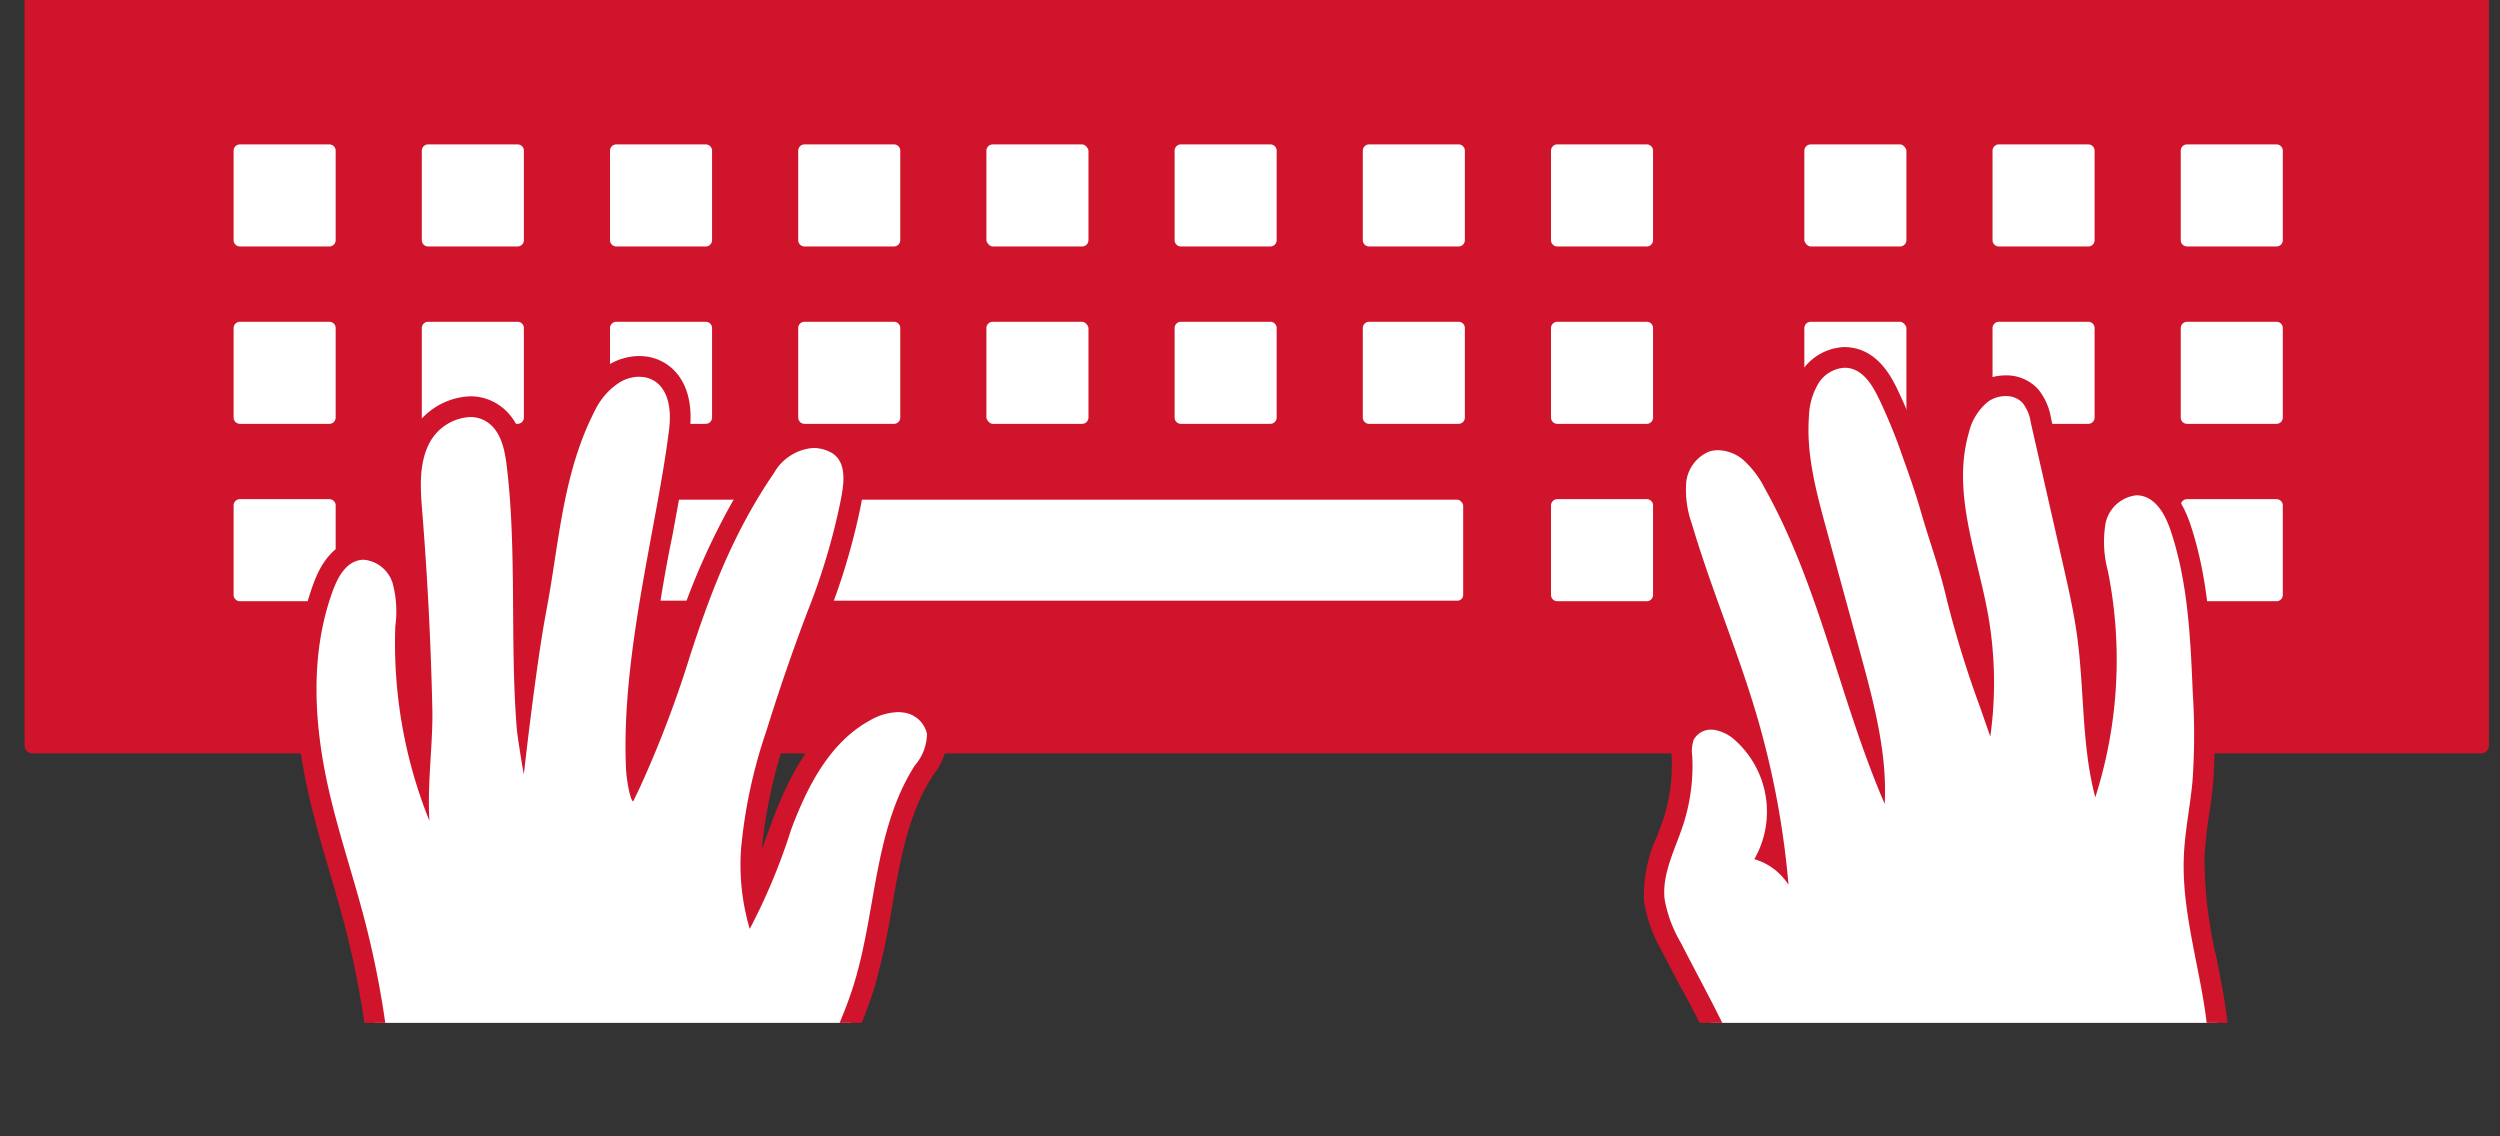
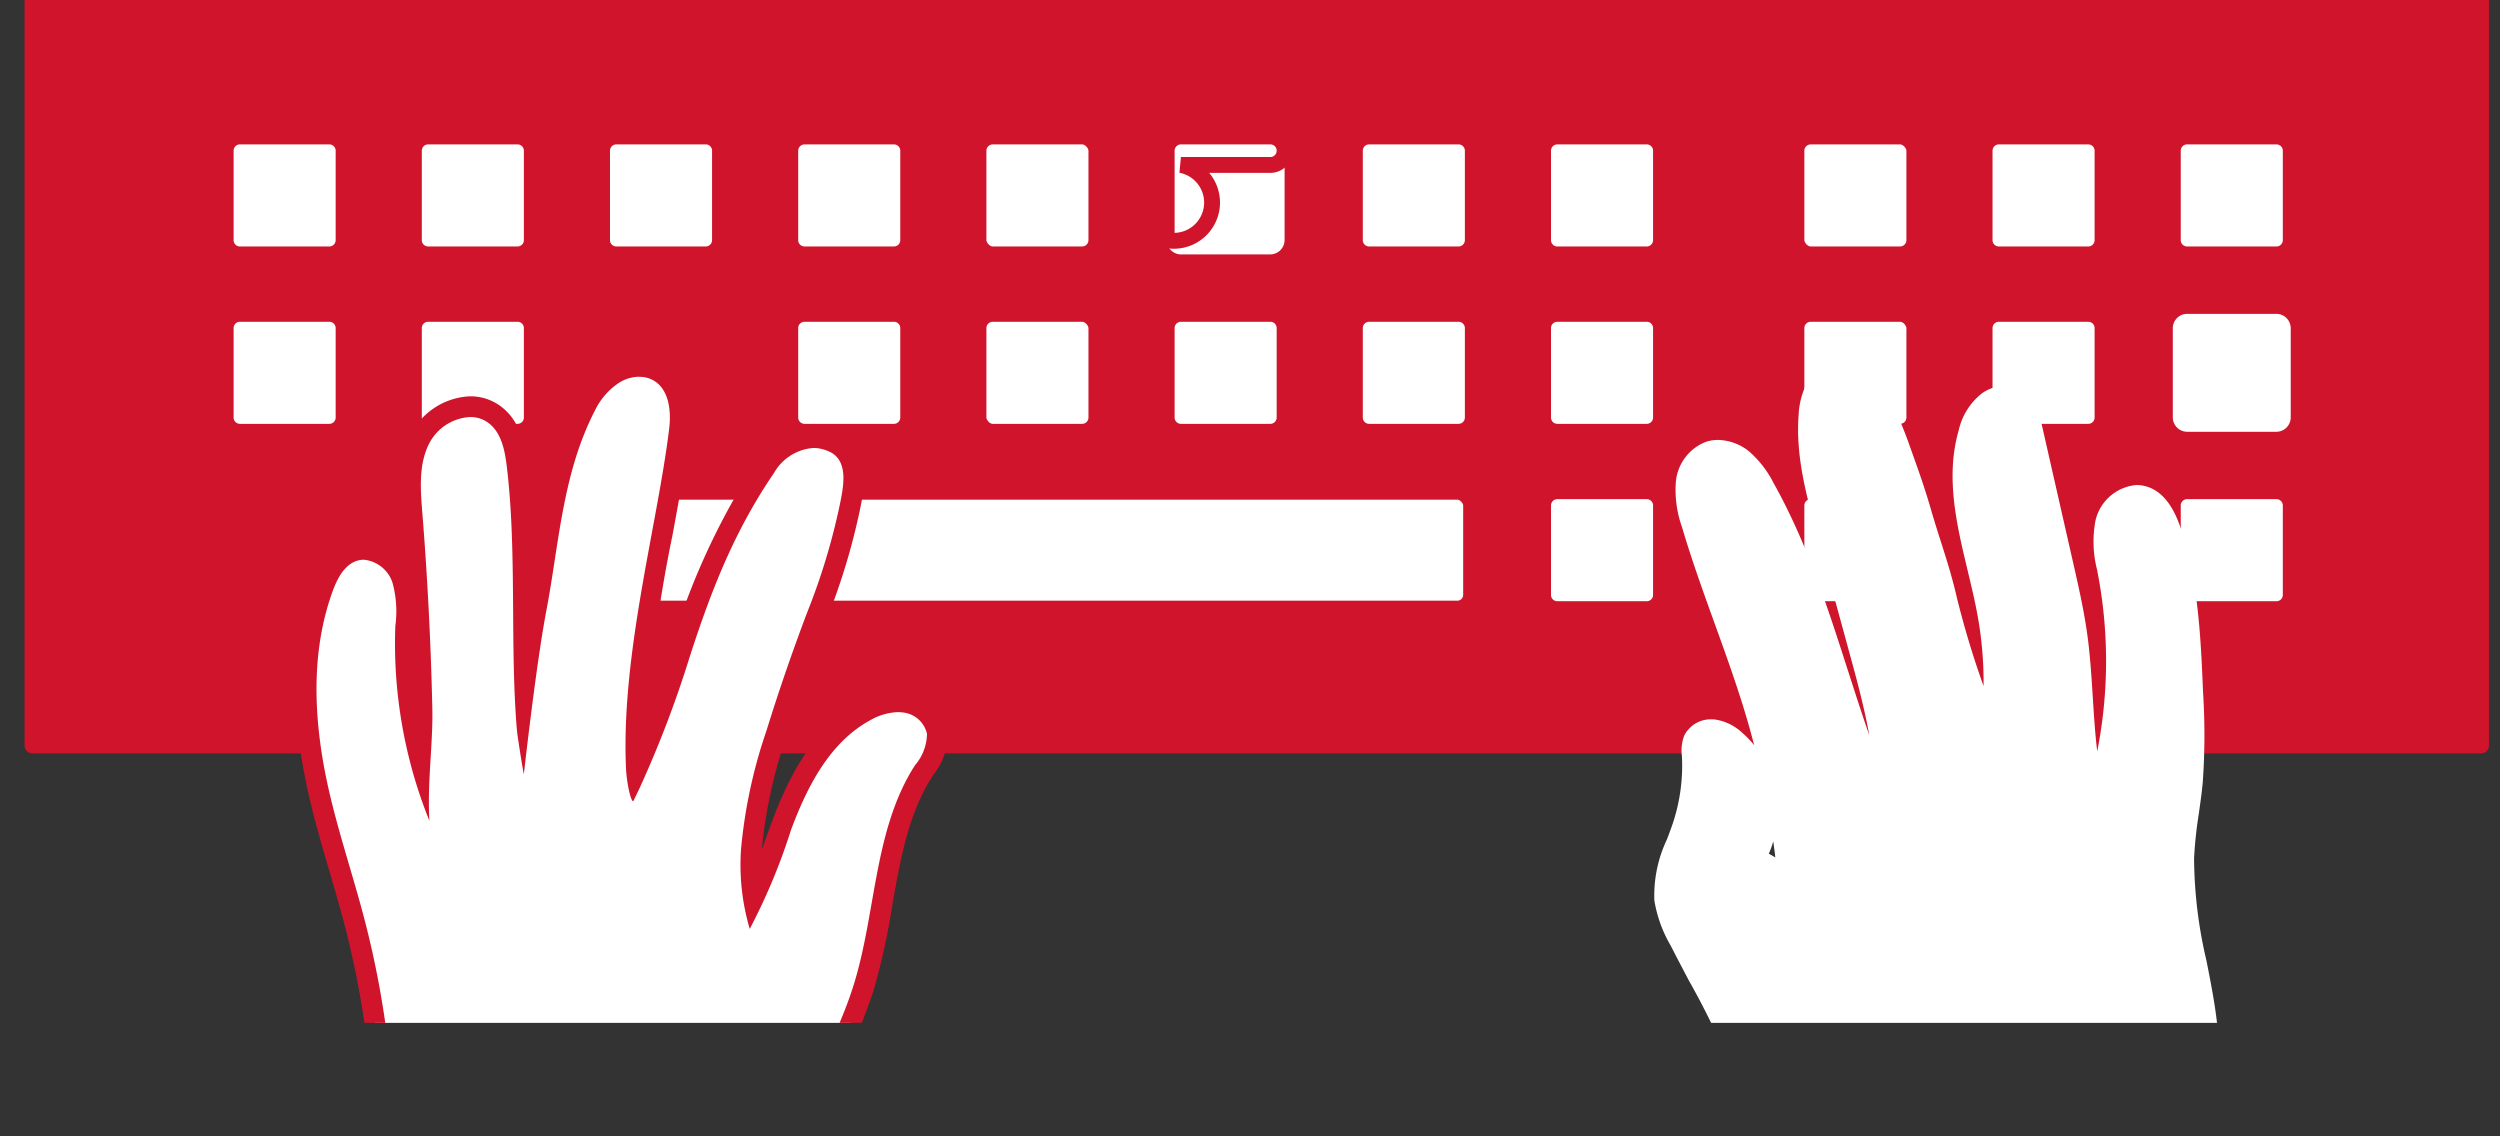
<svg xmlns="http://www.w3.org/2000/svg" width="220" height="100" viewBox="0 0 220 100">
  <rect x="0" y="0" width="220" height="100" fill="#333333" stroke="none" />
  <defs>
    <clipPath id="a">
      <rect width="220" height="100" transform="translate(513 6198)" fill="#fff" />
    </clipPath>
    <clipPath id="b">
      <rect width="252.28" height="70.749" fill="none" />
    </clipPath>
  </defs>
  <g transform="translate(-513 -6198)" clip-path="url(#a)">
    <g transform="translate(387 -136.766)">
      <rect width="215.505" height="65.615" transform="translate(128.842 6334.766)" fill="#cf142b" />
      <rect width="215.505" height="65.615" transform="translate(128.841 6334.766)" fill="none" stroke="#cf142b" stroke-linecap="round" stroke-linejoin="round" stroke-width="1.363" />
      <path d="M47.506,22.926H39.665A1.268,1.268,0,0,1,38.4,21.657v-7.84a1.268,1.268,0,0,1,1.268-1.269h7.841a1.269,1.269,0,0,1,1.269,1.269v7.84a1.269,1.269,0,0,1-1.269,1.269" transform="translate(107.462 6334.227)" fill="#fff" />
      <path d="M1.254,0H9.125a1.253,1.253,0,0,1,1.253,1.253V9.124a1.254,1.254,0,0,1-1.254,1.254H1.254A1.254,1.254,0,0,1,0,9.124V1.254A1.254,1.254,0,0,1,1.254,0Z" transform="translate(145.859 6346.775)" fill="none" stroke="#cf142b" stroke-miterlimit="10" stroke-width="1.396" />
      <path d="M63.871,22.926H56.03a1.268,1.268,0,0,1-1.268-1.269v-7.84a1.268,1.268,0,0,1,1.268-1.269h7.841a1.269,1.269,0,0,1,1.269,1.269v7.84a1.269,1.269,0,0,1-1.269,1.269" transform="translate(107.658 6334.227)" fill="#fff" />
      <path d="M1.254,0H9.125a1.253,1.253,0,0,1,1.253,1.253V9.124a1.254,1.254,0,0,1-1.254,1.254H1.254A1.254,1.254,0,0,1,0,9.124V1.254A1.254,1.254,0,0,1,1.254,0Z" transform="translate(162.421 6346.775)" fill="none" stroke="#cf142b" stroke-miterlimit="10" stroke-width="1.396" />
      <path d="M80.236,22.926H72.4a1.268,1.268,0,0,1-1.268-1.269v-7.84A1.268,1.268,0,0,1,72.4,12.548h7.841a1.269,1.269,0,0,1,1.269,1.269v7.84a1.269,1.269,0,0,1-1.269,1.269" transform="translate(107.855 6334.227)" fill="#fff" />
      <path d="M1.254,0H9.125a1.253,1.253,0,0,1,1.253,1.253V9.124a1.254,1.254,0,0,1-1.254,1.254H1.254A1.254,1.254,0,0,1,0,9.124V1.254A1.254,1.254,0,0,1,1.254,0Z" transform="translate(178.982 6346.775)" fill="none" stroke="#cf142b" stroke-miterlimit="10" stroke-width="1.396" />
      <path d="M96.6,22.926H88.76a1.268,1.268,0,0,1-1.268-1.269v-7.84a1.268,1.268,0,0,1,1.268-1.269H96.6a1.269,1.269,0,0,1,1.269,1.269v7.84A1.269,1.269,0,0,1,96.6,22.926" transform="translate(108.052 6334.227)" fill="#fff" />
      <path d="M1.254,0H9.125a1.253,1.253,0,0,1,1.253,1.253V9.124a1.254,1.254,0,0,1-1.254,1.254H1.254A1.254,1.254,0,0,1,0,9.124V1.254A1.254,1.254,0,0,1,1.254,0Z" transform="translate(195.544 6346.775)" fill="none" stroke="#cf142b" stroke-miterlimit="10" stroke-width="1.396" />
      <path d="M112.965,22.926h-7.841a1.268,1.268,0,0,1-1.268-1.269v-7.84a1.268,1.268,0,0,1,1.268-1.269h7.841a1.269,1.269,0,0,1,1.269,1.269v7.84a1.269,1.269,0,0,1-1.269,1.269" transform="translate(108.249 6334.227)" fill="#fff" />
      <rect width="10.378" height="10.378" rx="1.254" transform="translate(212.105 6346.775)" fill="none" stroke="#cf142b" stroke-miterlimit="10" stroke-width="1.396" />
      <path d="M129.33,22.926h-7.841a1.268,1.268,0,0,1-1.268-1.269v-7.84a1.268,1.268,0,0,1,1.268-1.269h7.841a1.269,1.269,0,0,1,1.269,1.269v7.84a1.269,1.269,0,0,1-1.269,1.269" transform="translate(108.445 6334.227)" fill="#fff" />
-       <path d="M1.254,0H9.125a1.253,1.253,0,0,1,1.253,1.253V9.124a1.254,1.254,0,0,1-1.254,1.254H1.254A1.254,1.254,0,0,1,0,9.124V1.254A1.254,1.254,0,0,1,1.254,0Z" transform="translate(228.667 6346.775)" fill="none" stroke="#cf142b" stroke-miterlimit="10" stroke-width="1.396" />
+       <path d="M1.254,0H9.125a1.253,1.253,0,0,1,1.253,1.253a1.254,1.254,0,0,1-1.254,1.254H1.254A1.254,1.254,0,0,1,0,9.124V1.254A1.254,1.254,0,0,1,1.254,0Z" transform="translate(228.667 6346.775)" fill="none" stroke="#cf142b" stroke-miterlimit="10" stroke-width="1.396" />
      <path d="M145.7,22.926h-7.841a1.268,1.268,0,0,1-1.268-1.269v-7.84a1.268,1.268,0,0,1,1.268-1.269H145.7a1.269,1.269,0,0,1,1.269,1.269v7.84a1.269,1.269,0,0,1-1.269,1.269" transform="translate(108.642 6334.227)" fill="#fff" />
      <path d="M1.254,0H9.125a1.253,1.253,0,0,1,1.253,1.253V9.124a1.254,1.254,0,0,1-1.254,1.254H1.254A1.254,1.254,0,0,1,0,9.124V1.254A1.254,1.254,0,0,1,1.254,0Z" transform="translate(245.228 6346.775)" fill="none" stroke="#cf142b" stroke-miterlimit="10" stroke-width="1.396" />
      <path d="M162.06,22.926h-7.841a1.268,1.268,0,0,1-1.268-1.269v-7.84a1.268,1.268,0,0,1,1.268-1.269h7.841a1.269,1.269,0,0,1,1.269,1.269v7.84a1.269,1.269,0,0,1-1.269,1.269" transform="translate(108.839 6334.227)" fill="#fff" />
      <path d="M1.254,0H9.125a1.253,1.253,0,0,1,1.253,1.253V9.124a1.254,1.254,0,0,1-1.254,1.254H1.254A1.254,1.254,0,0,1,0,9.124V1.254A1.254,1.254,0,0,1,1.254,0Z" transform="translate(261.79 6346.775)" fill="none" stroke="#cf142b" stroke-miterlimit="10" stroke-width="1.396" />
      <path d="M184.089,22.926h-7.841a1.268,1.268,0,0,1-1.268-1.269v-7.84a1.268,1.268,0,0,1,1.268-1.269h7.841a1.269,1.269,0,0,1,1.269,1.269v7.84a1.269,1.269,0,0,1-1.269,1.269" transform="translate(109.104 6334.227)" fill="#fff" />
      <rect width="10.378" height="10.378" rx="1.254" transform="translate(284.084 6346.775)" fill="none" stroke="#cf142b" stroke-miterlimit="10" stroke-width="1.396" />
      <path d="M200.454,22.926h-7.841a1.268,1.268,0,0,1-1.268-1.269v-7.84a1.268,1.268,0,0,1,1.268-1.269h7.841a1.269,1.269,0,0,1,1.269,1.269v7.84a1.269,1.269,0,0,1-1.269,1.269" transform="translate(109.3 6334.227)" fill="#fff" />
      <path d="M1.254,0H9.125a1.253,1.253,0,0,1,1.253,1.253V9.124a1.254,1.254,0,0,1-1.254,1.254H1.254A1.254,1.254,0,0,1,0,9.124V1.254A1.254,1.254,0,0,1,1.254,0Z" transform="translate(300.645 6346.775)" fill="none" stroke="#cf142b" stroke-miterlimit="10" stroke-width="1.396" />
      <path d="M216.818,22.926h-7.841a1.268,1.268,0,0,1-1.268-1.269v-7.84a1.268,1.268,0,0,1,1.268-1.269h7.841a1.269,1.269,0,0,1,1.269,1.269v7.84a1.269,1.269,0,0,1-1.269,1.269" transform="translate(109.497 6334.227)" fill="#fff" />
      <path d="M1.254,0H9.125a1.253,1.253,0,0,1,1.253,1.253V9.124a1.254,1.254,0,0,1-1.254,1.254H1.254A1.254,1.254,0,0,1,0,9.124V1.254A1.254,1.254,0,0,1,1.254,0Z" transform="translate(317.207 6346.775)" fill="none" stroke="#cf142b" stroke-miterlimit="10" stroke-width="1.396" />
      <path d="M47.506,38.35H39.665A1.268,1.268,0,0,1,38.4,37.081v-7.84a1.268,1.268,0,0,1,1.268-1.269h7.841a1.269,1.269,0,0,1,1.269,1.269v7.84a1.269,1.269,0,0,1-1.269,1.269" transform="translate(107.462 6334.412)" fill="#fff" />
      <path d="M1.254,0H9.125a1.253,1.253,0,0,1,1.253,1.253V9.124a1.254,1.254,0,0,1-1.254,1.254H1.254A1.254,1.254,0,0,1,0,9.124V1.254A1.254,1.254,0,0,1,1.254,0Z" transform="translate(145.859 6362.384)" fill="none" stroke="#cf142b" stroke-miterlimit="10" stroke-width="1.396" />
      <path d="M63.871,38.35H56.03a1.268,1.268,0,0,1-1.268-1.269v-7.84a1.268,1.268,0,0,1,1.268-1.269h7.841a1.269,1.269,0,0,1,1.269,1.269v7.84a1.269,1.269,0,0,1-1.269,1.269" transform="translate(107.658 6334.412)" fill="#fff" />
      <path d="M1.254,0H9.125a1.253,1.253,0,0,1,1.253,1.253V9.124a1.254,1.254,0,0,1-1.254,1.254H1.254A1.254,1.254,0,0,1,0,9.124V1.254A1.254,1.254,0,0,1,1.254,0Z" transform="translate(162.421 6362.384)" fill="none" stroke="#cf142b" stroke-miterlimit="10" stroke-width="1.396" />
-       <path d="M80.236,38.35H72.4a1.268,1.268,0,0,1-1.268-1.269v-7.84A1.268,1.268,0,0,1,72.4,27.972h7.841a1.269,1.269,0,0,1,1.269,1.269v7.84a1.269,1.269,0,0,1-1.269,1.269" transform="translate(107.855 6334.412)" fill="#fff" />
      <path d="M1.254,0H9.125a1.253,1.253,0,0,1,1.253,1.253V9.124a1.254,1.254,0,0,1-1.254,1.254H1.254A1.254,1.254,0,0,1,0,9.124V1.254A1.254,1.254,0,0,1,1.254,0Z" transform="translate(178.982 6362.384)" fill="none" stroke="#cf142b" stroke-miterlimit="10" stroke-width="1.396" />
      <path d="M96.6,38.35H88.76a1.268,1.268,0,0,1-1.268-1.269v-7.84a1.268,1.268,0,0,1,1.268-1.269H96.6a1.269,1.269,0,0,1,1.269,1.269v7.84A1.269,1.269,0,0,1,96.6,38.35" transform="translate(108.052 6334.412)" fill="#fff" />
      <path d="M1.254,0H9.125a1.253,1.253,0,0,1,1.253,1.253V9.124a1.254,1.254,0,0,1-1.254,1.254H1.254A1.254,1.254,0,0,1,0,9.124V1.254A1.254,1.254,0,0,1,1.254,0Z" transform="translate(195.544 6362.384)" fill="none" stroke="#cf142b" stroke-miterlimit="10" stroke-width="1.396" />
      <path d="M112.965,38.35h-7.841a1.268,1.268,0,0,1-1.268-1.269v-7.84a1.268,1.268,0,0,1,1.268-1.269h7.841a1.269,1.269,0,0,1,1.269,1.269v7.84a1.269,1.269,0,0,1-1.269,1.269" transform="translate(108.249 6334.412)" fill="#fff" />
      <rect width="10.378" height="10.378" rx="1.254" transform="translate(212.105 6362.384)" fill="none" stroke="#cf142b" stroke-miterlimit="10" stroke-width="1.396" />
      <path d="M129.33,38.35h-7.841a1.268,1.268,0,0,1-1.268-1.269v-7.84a1.268,1.268,0,0,1,1.268-1.269h7.841a1.269,1.269,0,0,1,1.269,1.269v7.84a1.269,1.269,0,0,1-1.269,1.269" transform="translate(108.445 6334.412)" fill="#fff" />
      <path d="M1.254,0H9.125a1.253,1.253,0,0,1,1.253,1.253V9.124a1.254,1.254,0,0,1-1.254,1.254H1.254A1.254,1.254,0,0,1,0,9.124V1.254A1.254,1.254,0,0,1,1.254,0Z" transform="translate(228.667 6362.384)" fill="none" stroke="#cf142b" stroke-miterlimit="10" stroke-width="1.396" />
      <path d="M145.7,38.35h-7.841a1.268,1.268,0,0,1-1.268-1.269v-7.84a1.268,1.268,0,0,1,1.268-1.269H145.7a1.269,1.269,0,0,1,1.269,1.269v7.84A1.269,1.269,0,0,1,145.7,38.35" transform="translate(108.642 6334.412)" fill="#fff" />
      <path d="M1.254,0H9.125a1.253,1.253,0,0,1,1.253,1.253V9.124a1.254,1.254,0,0,1-1.254,1.254H1.254A1.254,1.254,0,0,1,0,9.124V1.254A1.254,1.254,0,0,1,1.254,0Z" transform="translate(245.228 6362.384)" fill="none" stroke="#cf142b" stroke-miterlimit="10" stroke-width="1.396" />
      <path d="M162.06,38.35h-7.841a1.268,1.268,0,0,1-1.268-1.269v-7.84a1.268,1.268,0,0,1,1.268-1.269h7.841a1.269,1.269,0,0,1,1.269,1.269v7.84a1.269,1.269,0,0,1-1.269,1.269" transform="translate(108.839 6334.412)" fill="#fff" />
      <path d="M1.254,0H9.125a1.253,1.253,0,0,1,1.253,1.253V9.124a1.254,1.254,0,0,1-1.254,1.254H1.254A1.254,1.254,0,0,1,0,9.124V1.254A1.254,1.254,0,0,1,1.254,0Z" transform="translate(261.79 6362.384)" fill="none" stroke="#cf142b" stroke-miterlimit="10" stroke-width="1.396" />
      <path d="M184.089,38.35h-7.841a1.268,1.268,0,0,1-1.268-1.269v-7.84a1.268,1.268,0,0,1,1.268-1.269h7.841a1.269,1.269,0,0,1,1.269,1.269v7.84a1.269,1.269,0,0,1-1.269,1.269" transform="translate(109.104 6334.412)" fill="#fff" />
      <rect width="10.378" height="10.378" rx="1.254" transform="translate(284.084 6362.384)" fill="none" stroke="#cf142b" stroke-miterlimit="10" stroke-width="1.396" />
      <path d="M200.454,38.35h-7.841a1.268,1.268,0,0,1-1.268-1.269v-7.84a1.268,1.268,0,0,1,1.268-1.269h7.841a1.269,1.269,0,0,1,1.269,1.269v7.84a1.269,1.269,0,0,1-1.269,1.269" transform="translate(109.3 6334.412)" fill="#fff" />
      <path d="M1.254,0H9.125a1.253,1.253,0,0,1,1.253,1.253V9.124a1.254,1.254,0,0,1-1.254,1.254H1.254A1.254,1.254,0,0,1,0,9.124V1.254A1.254,1.254,0,0,1,1.254,0Z" transform="translate(300.645 6362.384)" fill="none" stroke="#cf142b" stroke-miterlimit="10" stroke-width="1.396" />
      <path d="M216.818,38.35h-7.841a1.268,1.268,0,0,1-1.268-1.269v-7.84a1.268,1.268,0,0,1,1.268-1.269h7.841a1.269,1.269,0,0,1,1.269,1.269v7.84a1.269,1.269,0,0,1-1.269,1.269" transform="translate(109.497 6334.412)" fill="#fff" />
-       <path d="M1.254,0H9.125a1.253,1.253,0,0,1,1.253,1.253V9.124a1.254,1.254,0,0,1-1.254,1.254H1.254A1.254,1.254,0,0,1,0,9.124V1.254A1.254,1.254,0,0,1,1.254,0Z" transform="translate(317.207 6362.384)" fill="none" stroke="#cf142b" stroke-miterlimit="10" stroke-width="1.396" />
-       <path d="M47.506,53.775H39.665a1.269,1.269,0,0,1-1.268-1.27V44.666a1.269,1.269,0,0,1,1.268-1.27h7.841a1.27,1.27,0,0,1,1.269,1.27v7.839a1.27,1.27,0,0,1-1.269,1.27" transform="translate(107.462 6334.598)" fill="#fff" />
      <path d="M1.254,0H9.125a1.253,1.253,0,0,1,1.253,1.253V9.124a1.254,1.254,0,0,1-1.254,1.254H1.254A1.254,1.254,0,0,1,0,9.124V1.254A1.254,1.254,0,0,1,1.254,0Z" transform="translate(145.859 6377.994)" fill="none" stroke="#cf142b" stroke-miterlimit="10" stroke-width="1.396" />
      <path d="M63.871,53.775H56.03a1.269,1.269,0,0,1-1.268-1.27V44.666A1.269,1.269,0,0,1,56.03,43.4h7.841a1.27,1.27,0,0,1,1.269,1.27v7.839a1.27,1.27,0,0,1-1.269,1.27" transform="translate(107.658 6334.598)" fill="#fff" />
      <path d="M1.254,0H9.125a1.253,1.253,0,0,1,1.253,1.253V9.124a1.254,1.254,0,0,1-1.254,1.254H1.254A1.254,1.254,0,0,1,0,9.124V1.254A1.254,1.254,0,0,1,1.254,0Z" transform="translate(162.421 6377.994)" fill="none" stroke="#cf142b" stroke-miterlimit="10" stroke-width="1.396" />
      <path d="M145.7,53.775h-7.841a1.269,1.269,0,0,1-1.268-1.27V44.666a1.269,1.269,0,0,1,1.268-1.27H145.7a1.27,1.27,0,0,1,1.269,1.27v7.839a1.27,1.27,0,0,1-1.269,1.27" transform="translate(108.642 6334.598)" fill="#fff" />
-       <path d="M1.254,0H9.125a1.253,1.253,0,0,1,1.253,1.253V9.124a1.254,1.254,0,0,1-1.254,1.254H1.254A1.254,1.254,0,0,1,0,9.124V1.254A1.254,1.254,0,0,1,1.254,0Z" transform="translate(245.228 6377.994)" fill="none" stroke="#cf142b" stroke-miterlimit="10" stroke-width="1.396" />
      <path d="M162.06,53.775h-7.841a1.269,1.269,0,0,1-1.268-1.27V44.666a1.269,1.269,0,0,1,1.268-1.27h7.841a1.27,1.27,0,0,1,1.269,1.27v7.839a1.27,1.27,0,0,1-1.269,1.27" transform="translate(108.839 6334.598)" fill="#fff" />
      <path d="M1.254,0H9.125a1.253,1.253,0,0,1,1.253,1.253V9.124a1.254,1.254,0,0,1-1.254,1.254H1.254A1.254,1.254,0,0,1,0,9.124V1.254A1.254,1.254,0,0,1,1.254,0Z" transform="translate(261.79 6377.994)" fill="none" stroke="#cf142b" stroke-miterlimit="10" stroke-width="1.396" />
      <path d="M184.089,53.775h-7.841a1.269,1.269,0,0,1-1.268-1.27V44.666a1.269,1.269,0,0,1,1.268-1.27h7.841a1.27,1.27,0,0,1,1.269,1.27v7.839a1.27,1.27,0,0,1-1.269,1.27" transform="translate(109.104 6334.598)" fill="#fff" />
      <path d="M1.254,0H9.125a1.253,1.253,0,0,1,1.253,1.253V9.124a1.254,1.254,0,0,1-1.254,1.254H1.254A1.254,1.254,0,0,1,0,9.124V1.254A1.254,1.254,0,0,1,1.254,0Z" transform="translate(284.084 6377.994)" fill="none" stroke="#cf142b" stroke-miterlimit="10" stroke-width="1.396" />
      <path d="M216.818,53.775h-7.841a1.269,1.269,0,0,1-1.268-1.27V44.666a1.269,1.269,0,0,1,1.268-1.27h7.841a1.27,1.27,0,0,1,1.269,1.27v7.839a1.27,1.27,0,0,1-1.269,1.27" transform="translate(109.497 6334.598)" fill="#fff" />
      <path d="M1.254,0H9.125a1.253,1.253,0,0,1,1.253,1.253V9.124a1.254,1.254,0,0,1-1.254,1.254H1.254A1.254,1.254,0,0,1,0,9.124V1.254A1.254,1.254,0,0,1,1.254,0Z" transform="translate(317.207 6377.994)" fill="none" stroke="#cf142b" stroke-miterlimit="10" stroke-width="1.396" />
      <path d="M146.381,53.775H72.4a1.27,1.27,0,0,1-1.269-1.27V44.666A1.27,1.27,0,0,1,72.4,43.4h73.986a1.27,1.27,0,0,1,1.269,1.27v7.839a1.27,1.27,0,0,1-1.269,1.27" transform="translate(107.855 6334.598)" fill="#fff" />
      <rect width="76.524" height="10.378" rx="1.254" transform="translate(178.981 6377.994)" fill="none" stroke="#cf142b" stroke-miterlimit="10" stroke-width="1.49" />
      <g transform="translate(107 6354.027)">
        <g transform="translate(0 0)" clip-path="url(#b)">
          <path d="M181.818,100.781c-3.42,0-7.267-.318-10.214-2.575-.033,0-.069.005-.1.006a.965.965,0,0,1-.133-.01.913.913,0,0,1-.738-.633,66.86,66.86,0,0,0-4.961-10.961c-.515-.979-1.024-1.947-1.511-2.9l-.092-.181a11.575,11.575,0,0,1-1.44-3.974,11.511,11.511,0,0,1,1.105-5.372c.19-.5.381-1,.545-1.5a16.044,16.044,0,0,0,.775-5.831,3.71,3.71,0,0,1,.2-1.8,2.6,2.6,0,0,1,2.407-1.439,2.717,2.717,0,0,1,.328.019,4.441,4.441,0,0,1,2.375,1.168,8.17,8.17,0,0,1,1.05,1.091q-.339-1.31-.723-2.6c-.818-2.744-1.812-5.494-2.772-8.154-.991-2.746-2.016-5.583-2.859-8.443a9.788,9.788,0,0,1-.543-3.949,4.171,4.171,0,0,1,2.643-3.55,3.445,3.445,0,0,1,1.077-.17,4.5,4.5,0,0,1,2.754,1.031,9.232,9.232,0,0,1,2.14,2.784c2.9,5.171,4.736,10.886,6.511,16.413.612,1.9,1.234,3.841,1.9,5.762-.384-2.162-.965-4.394-1.609-6.748l-3.058-11.183c-.851-3.113-1.817-6.641-1.555-10.173a6.972,6.972,0,0,1,1.017-3.41,3.8,3.8,0,0,1,3.054-1.732,2.953,2.953,0,0,1,.506.043c1.957.332,2.934,2.392,3.4,3.382.522,1.1,1.264,2.83,1.747,4.2l.355,1c.5,1.4,1.021,2.857,1.529,4.613.345,1.187.656,2.16.945,3.068.5,1.571.935,2.928,1.389,4.876a79.307,79.307,0,0,0,2.337,7.733,32.82,32.82,0,0,0-.524-6.189c-.237-1.308-.562-2.659-.874-3.964-.972-4.053-1.976-8.243-.79-12.352a5.728,5.728,0,0,1,2.061-3.266,3.6,3.6,0,0,1,2.062-.652,2.886,2.886,0,0,1,2.175.91,4.485,4.485,0,0,1,.921,2.11l2.826,12.437c.49,2.155,1,4.382,1.3,6.642.232,1.759.345,3.569.455,5.319.1,1.576.2,3.181.39,4.754a40.985,40.985,0,0,0,.036-15.714l-.05-.269a9.992,9.992,0,0,1-.138-4.338,4.051,4.051,0,0,1,3.609-3.12,2.948,2.948,0,0,1,.448.034c1.528.232,2.682,1.49,3.432,3.741,1.566,4.706,1.775,9.67,1.977,14.47a59.024,59.024,0,0,1-.03,7.946c-.086.912-.215,1.82-.343,2.727a37.812,37.812,0,0,0-.417,3.883,39.97,39.97,0,0,0,1.089,9.057c.873,4.425,1.777,9,.421,13.442a.909.909,0,0,1-.6.6c-3.829,1.205-7.83,1.318-11.7,1.427l-15.421.432c-.691.019-1.394.033-2.1.033ZM172.7,75.438c.19.1.384.207.574.328-.056-.473-.117-.944-.182-1.415a8.642,8.642,0,0,1-.392,1.087" transform="translate(1.955 -19.57)" fill="#fff" />
-           <path d="M179.406,32.684a2.21,2.21,0,0,1,.354.029c1.357.231,2.141,1.63,2.73,2.875.566,1.2,1.272,2.866,1.712,4.113.613,1.743,1.248,3.421,1.868,5.56.929,3.205,1.609,4.846,2.323,7.9a92.741,92.741,0,0,0,2.9,9.364l.909,2.608a34.29,34.29,0,0,0-.21-10.8c-.963-5.3-3.181-10.722-1.686-15.9a4.985,4.985,0,0,1,1.711-2.775,2.708,2.708,0,0,1,1.537-.484,1.987,1.987,0,0,1,1.5.611,3.642,3.642,0,0,1,.707,1.7q1.413,6.218,2.826,12.436c.494,2.174.989,4.351,1.28,6.561.614,4.644.38,9.552,1.576,14a39.791,39.791,0,0,0,1.106-19.923,9.832,9.832,0,0,1-.2-4.214,3.123,3.123,0,0,1,2.726-2.439,2.051,2.051,0,0,1,.313.023c1.437.218,2.244,1.749,2.7,3.128,1.516,4.555,1.731,9.425,1.931,14.221a57.662,57.662,0,0,1-.026,7.823c-.21,2.225-.678,4.428-.762,6.661-.283,7.5,3.739,15.091,1.548,22.268-3.68,1.159-7.6,1.276-11.452,1.384l-15.421.432c-.682.019-1.377.034-2.076.034-3.689,0-7.48-.416-10.167-2.806-.053.08-.1.156-.151.237-1.482-4.8-4.254-9.534-6.531-14.009a11.479,11.479,0,0,1-1.439-3.843c-.245-2.236.906-4.35,1.61-6.485a16.807,16.807,0,0,0,.82-6.165,2.949,2.949,0,0,1,.125-1.377,1.7,1.7,0,0,1,1.577-.9,2.022,2.022,0,0,1,.222.012,3.633,3.633,0,0,1,1.887.954,8.437,8.437,0,0,1,1.655,10.427,5.363,5.363,0,0,1,3.007,2.257,75.969,75.969,0,0,0-2.868-15.148c-1.667-5.6-3.976-10.991-5.629-16.594a8.946,8.946,0,0,1-.513-3.581,3.3,3.3,0,0,1,2.025-2.8,2.51,2.51,0,0,1,.79-.123,3.574,3.574,0,0,1,2.183.829,8.413,8.413,0,0,1,1.918,2.52c4.852,8.65,6.629,18.7,10.558,27.78.239-4.337-.92-8.786-2.082-13.038q-1.53-5.592-3.058-11.184c-.882-3.226-1.773-6.53-1.526-9.865a6.022,6.022,0,0,1,.863-2.965,2.915,2.915,0,0,1,2.3-1.332m0-1.822h0a4.727,4.727,0,0,0-3.808,2.13,7.837,7.837,0,0,0-1.172,3.855,26.589,26.589,0,0,0,1.077,8.586q-.73-1.541-1.565-3.036a10.039,10.039,0,0,0-2.362-3.048,5.353,5.353,0,0,0-3.326-1.232,4.347,4.347,0,0,0-1.36.215,5.082,5.082,0,0,0-3.263,4.3,10.515,10.515,0,0,0,.574,4.319c.85,2.885,1.88,5.736,2.876,8.494.921,2.552,1.873,5.19,2.666,7.811a4.572,4.572,0,0,0-1.639-.525,3.759,3.759,0,0,0-.429-.024,3.5,3.5,0,0,0-3.237,1.975,4.368,4.368,0,0,0-.288,2.144l.005.08a15.1,15.1,0,0,1-.731,5.5c-.156.473-.338.95-.53,1.456a12.392,12.392,0,0,0-1.161,5.8,12.492,12.492,0,0,0,1.536,4.294l.09.175c.488.959,1,1.931,1.515,2.912a66.41,66.41,0,0,1,4.9,10.809,1.82,1.82,0,0,0,1.479,1.265l.055.007c3.119,2.257,7.04,2.582,10.524,2.582.715,0,1.427-.015,2.127-.034l3.027-.085,12.394-.347c3.933-.111,8-.225,11.948-1.469a1.818,1.818,0,0,0,1.194-1.205c1.423-4.659.5-9.349-.4-13.884a38.735,38.735,0,0,1-1.072-8.846,36.942,36.942,0,0,1,.409-3.79c.128-.9.259-1.83.347-2.769a59.224,59.224,0,0,0,.033-8.07c-.2-4.862-.415-9.887-2.023-14.72-1.079-3.242-2.857-4.157-4.159-4.355a3.914,3.914,0,0,0-.585-.044,4.913,4.913,0,0,0-4.489,3.8,10.666,10.666,0,0,0,.122,4.729l.05.27q.146.808.263,1.608c-.209-1-.434-2-.656-2.974l-1.449-6.378-1.376-6.059a5.324,5.324,0,0,0-1.135-2.521,3.783,3.783,0,0,0-2.849-1.207,4.515,4.515,0,0,0-2.589.819,6.6,6.6,0,0,0-2.411,3.757,19.049,19.049,0,0,0-.073,8.99c-.207-.658-.424-1.359-.658-2.165-.515-1.776-1.037-3.236-1.541-4.649L185.92,39.1c-.5-1.407-1.253-3.167-1.783-4.287s-1.648-3.48-4.072-3.891a3.982,3.982,0,0,0-.659-.056" transform="translate(1.944 -19.581)" fill="#cf142b" />
          <path d="M66.868,107.826A33.11,33.11,0,0,1,57.54,106.5a8.929,8.929,0,0,1-3.462-1.762l-.037.257a.911.911,0,0,1-.9.777c-.028,0-.057,0-.084,0a.911.911,0,0,1-.828-.939,81.179,81.179,0,0,0-2.591-23.458c-.4-1.534-.857-3.088-1.3-4.592-.654-2.233-1.331-4.541-1.855-6.863-1.565-6.93-1.421-12.983.429-17.989.7-1.883,1.662-2.934,2.952-3.213a2.891,2.891,0,0,1,.6-.065,3.82,3.82,0,0,1,3.383,2.6A9.282,9.282,0,0,1,54.18,55.1l-.02.343A39.929,39.929,0,0,0,55.437,67.18c.007-.11.014-.22.02-.33.088-1.456.171-2.832.143-4.1-.128-5.752-.424-11.569-.882-17.288-.167-2.1-.356-4.488.723-6.573a5.2,5.2,0,0,1,4.4-2.791,3.581,3.581,0,0,1,2.093.656c1.427,1.019,1.822,2.782,2.019,4.372a114.249,114.249,0,0,1,.58,12.96c.015,2.106.03,4.255.1,6.367.322-2.389.677-4.78,1.01-6.526.279-1.465.512-2.975.737-4.437.694-4.518,1.412-9.19,3.657-13.523A6.983,6.983,0,0,1,72.495,33.2a4.3,4.3,0,0,1,2.228-.648,3.356,3.356,0,0,1,1.818.512c1.388.892,1.994,2.7,1.7,5.078-.337,2.782-.9,5.849-1.5,9.1-1.208,6.53-2.579,13.93-2.284,20.6,0,.073.007.147.012.221a99.2,99.2,0,0,0,3.819-10.239A61.766,61.766,0,0,1,85.825,41.4a5.227,5.227,0,0,1,4.211-2.587,4.241,4.241,0,0,1,1.845.433c2.292,1.1,1.722,3.927,1.416,5.445l-.027.139a57.694,57.694,0,0,1-2.91,9.642c-1.3,3.418-2.5,6.916-3.585,10.4a44.137,44.137,0,0,0-2.194,10.164,20.161,20.161,0,0,0,.185,4.391c.669-1.472,1.224-3.027,1.769-4.547q.335-.94.678-1.87c1.331-3.561,3.37-7.929,7.361-10.11a6.011,6.011,0,0,1,2.889-.841,4.251,4.251,0,0,1,.577.039,3.328,3.328,0,0,1,2.891,2.655,4.723,4.723,0,0,1-1.069,3.2l-.124.19c-2.207,3.444-2.918,7.482-3.671,11.758a59.1,59.1,0,0,1-1.616,7.343,57.761,57.761,0,0,1-3.142,7.524,52.007,52.007,0,0,0-3.221,7.868.911.911,0,0,1-.875.661h-.02a.911.911,0,0,1-.867-.7l-.182-.769a8.539,8.539,0,0,1-.859.62,34.162,34.162,0,0,1-18.417,5.381" transform="translate(0.546 -19.561)" fill="#fff" />
          <path d="M74.732,33.473a2.437,2.437,0,0,1,1.327.368c1.3.832,1.479,2.671,1.292,4.2-1.025,8.448-4.24,19.8-3.8,29.845.055,1.23.4,2.914.635,2.944,0,0,.482-.99.52-1.072a96.5,96.5,0,0,0,4.455-11.65c1.894-5.865,3.943-11.1,7.424-16.185a4.341,4.341,0,0,1,3.456-2.19,3.333,3.333,0,0,1,1.451.343c1.71.821,1.163,3.215.89,4.583a56.96,56.96,0,0,1-2.868,9.5q-1.96,5.169-3.6,10.452a44.637,44.637,0,0,0-2.234,10.377,19.951,19.951,0,0,0,.762,7.067,53.256,53.256,0,0,0,3.634-8.718c1.415-3.79,3.393-7.69,6.944-9.63a5.223,5.223,0,0,1,2.451-.729,3.21,3.21,0,0,1,.451.031,2.425,2.425,0,0,1,2.117,1.881,4.325,4.325,0,0,1-1.06,2.77c-3.63,5.66-3.393,12.9-5.39,19.322-1.652,5.314-4.843,10.062-6.37,15.413l-.7-2.93a2.634,2.634,0,0,1-.247.825,4.018,4.018,0,0,1-1.481,1.4,33.074,33.074,0,0,1-17.921,5.234,32.217,32.217,0,0,1-9.071-1.288c-1.868-.549-3.975-1.611-4.21-3.544l.008-.3-.456,3.076a82.215,82.215,0,0,0-2.62-23.721c-1-3.821-2.275-7.571-3.145-11.424-1.3-5.763-1.654-11.931.395-17.473.422-1.142,1.1-2.381,2.29-2.639a1.972,1.972,0,0,1,.412-.044,2.951,2.951,0,0,1,2.528,2.01,9.5,9.5,0,0,1,.253,3.821,41.8,41.8,0,0,0,3,17.15c-.205-3.283.322-6.833.257-9.815q-.191-8.682-.885-17.341c-.165-2.06-.327-4.246.622-6.082a4.307,4.307,0,0,1,3.591-2.3,2.647,2.647,0,0,1,1.564.487c1.143.816,1.471,2.348,1.644,3.741.926,7.472.278,15.75.9,23.252.052.616.516,3.52.615,3.952.462-4.054,1.28-10.715,1.973-14.343,1.14-5.968,1.414-12.125,4.308-17.711a6.091,6.091,0,0,1,2.127-2.413,3.385,3.385,0,0,1,1.748-.511m0-1.822h0a5.232,5.232,0,0,0-2.707.783,7.908,7.908,0,0,0-2.785,3.124c-2.313,4.464-3.043,9.211-3.748,13.8-.029.182-.058.366-.086.551a85.636,85.636,0,0,0-.541-8.888c-.208-1.681-.669-3.769-2.393-5a4.482,4.482,0,0,0-2.622-.826A6.147,6.147,0,0,0,54.64,38.48c-1.2,2.32-.99,4.951-.82,7.065q.17,2.131.312,4.278a4.559,4.559,0,0,0-3.652-2.071,3.756,3.756,0,0,0-.8.085c-1.6.345-2.812,1.62-3.614,3.788-1.912,5.173-2.068,11.4-.464,18.5.53,2.348,1.21,4.668,1.868,6.913.439,1.5.894,3.048,1.292,4.571a80.221,80.221,0,0,1,2.562,23.194,1.82,1.82,0,0,0,1.654,1.879c.056.005.112.008.168.008a1.82,1.82,0,0,0,1.294-.541,11.329,11.329,0,0,0,2.849,1.232,33.979,33.979,0,0,0,9.584,1.362,35.111,35.111,0,0,0,18.772-5.437,1.82,1.82,0,0,0,1.533.9h.04a1.823,1.823,0,0,0,1.752-1.322,50.514,50.514,0,0,1,3.169-7.728,58.449,58.449,0,0,0,3.189-7.645,60.383,60.383,0,0,0,1.645-7.457c.735-4.183,1.43-8.133,3.54-11.422l.118-.184a5.541,5.541,0,0,0,1.21-3.828,4.2,4.2,0,0,0-3.67-3.427,5.033,5.033,0,0,0-.7-.049,6.984,6.984,0,0,0-3.326.952c-4.258,2.326-6.392,6.882-7.777,10.591-.232.625-.458,1.256-.685,1.888q-.094.26-.186.518V75.1a43.347,43.347,0,0,1,2.156-9.949C88.734,61.68,89.935,58.2,91.221,54.8a58.3,58.3,0,0,0,2.951-9.785l.027-.137c.3-1.508,1.016-5.04-1.915-6.448a5.155,5.155,0,0,0-2.24-.522,6.1,6.1,0,0,0-4.961,2.983,62.491,62.491,0,0,0-7.653,16.654c-.66,2.042-1.306,3.95-2.029,5.864a124.262,124.262,0,0,1,2.243-16c.6-3.262,1.174-6.342,1.515-9.152.333-2.75-.418-4.864-2.117-5.954a4.262,4.262,0,0,0-2.31-.657" transform="translate(0.535 -19.572)" fill="#cf142b" />
        </g>
      </g>
    </g>
  </g>
</svg>